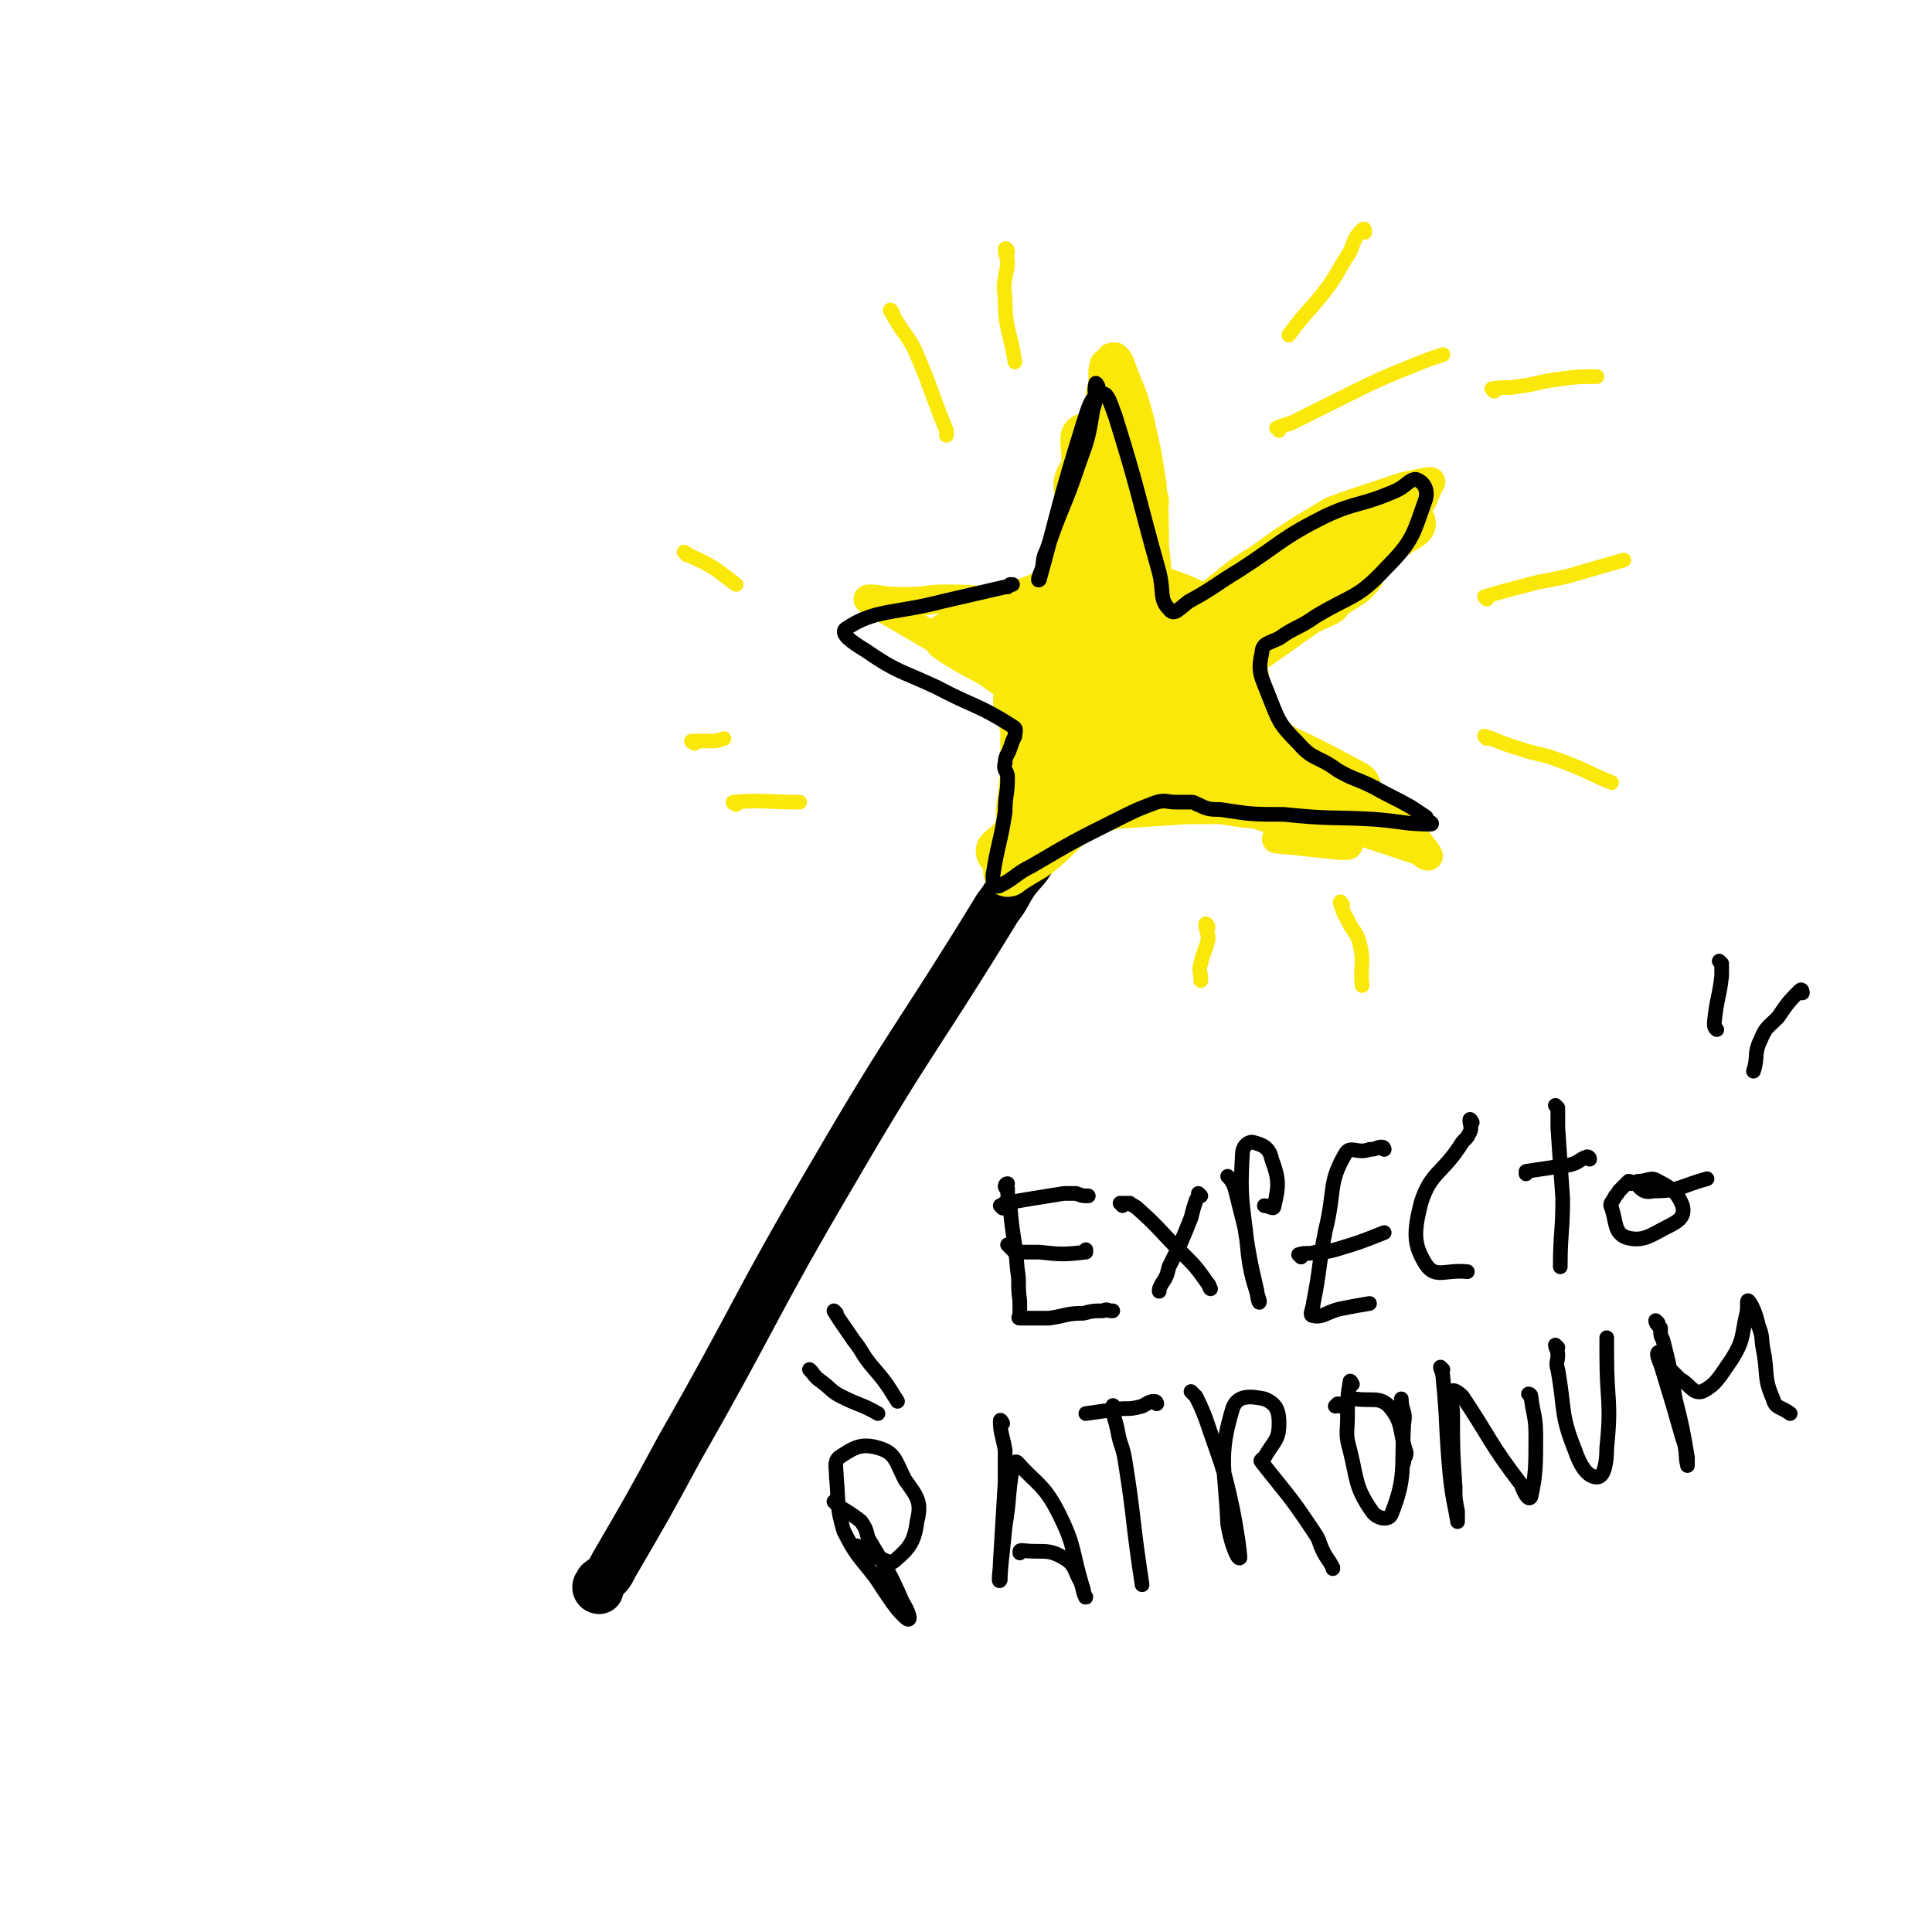
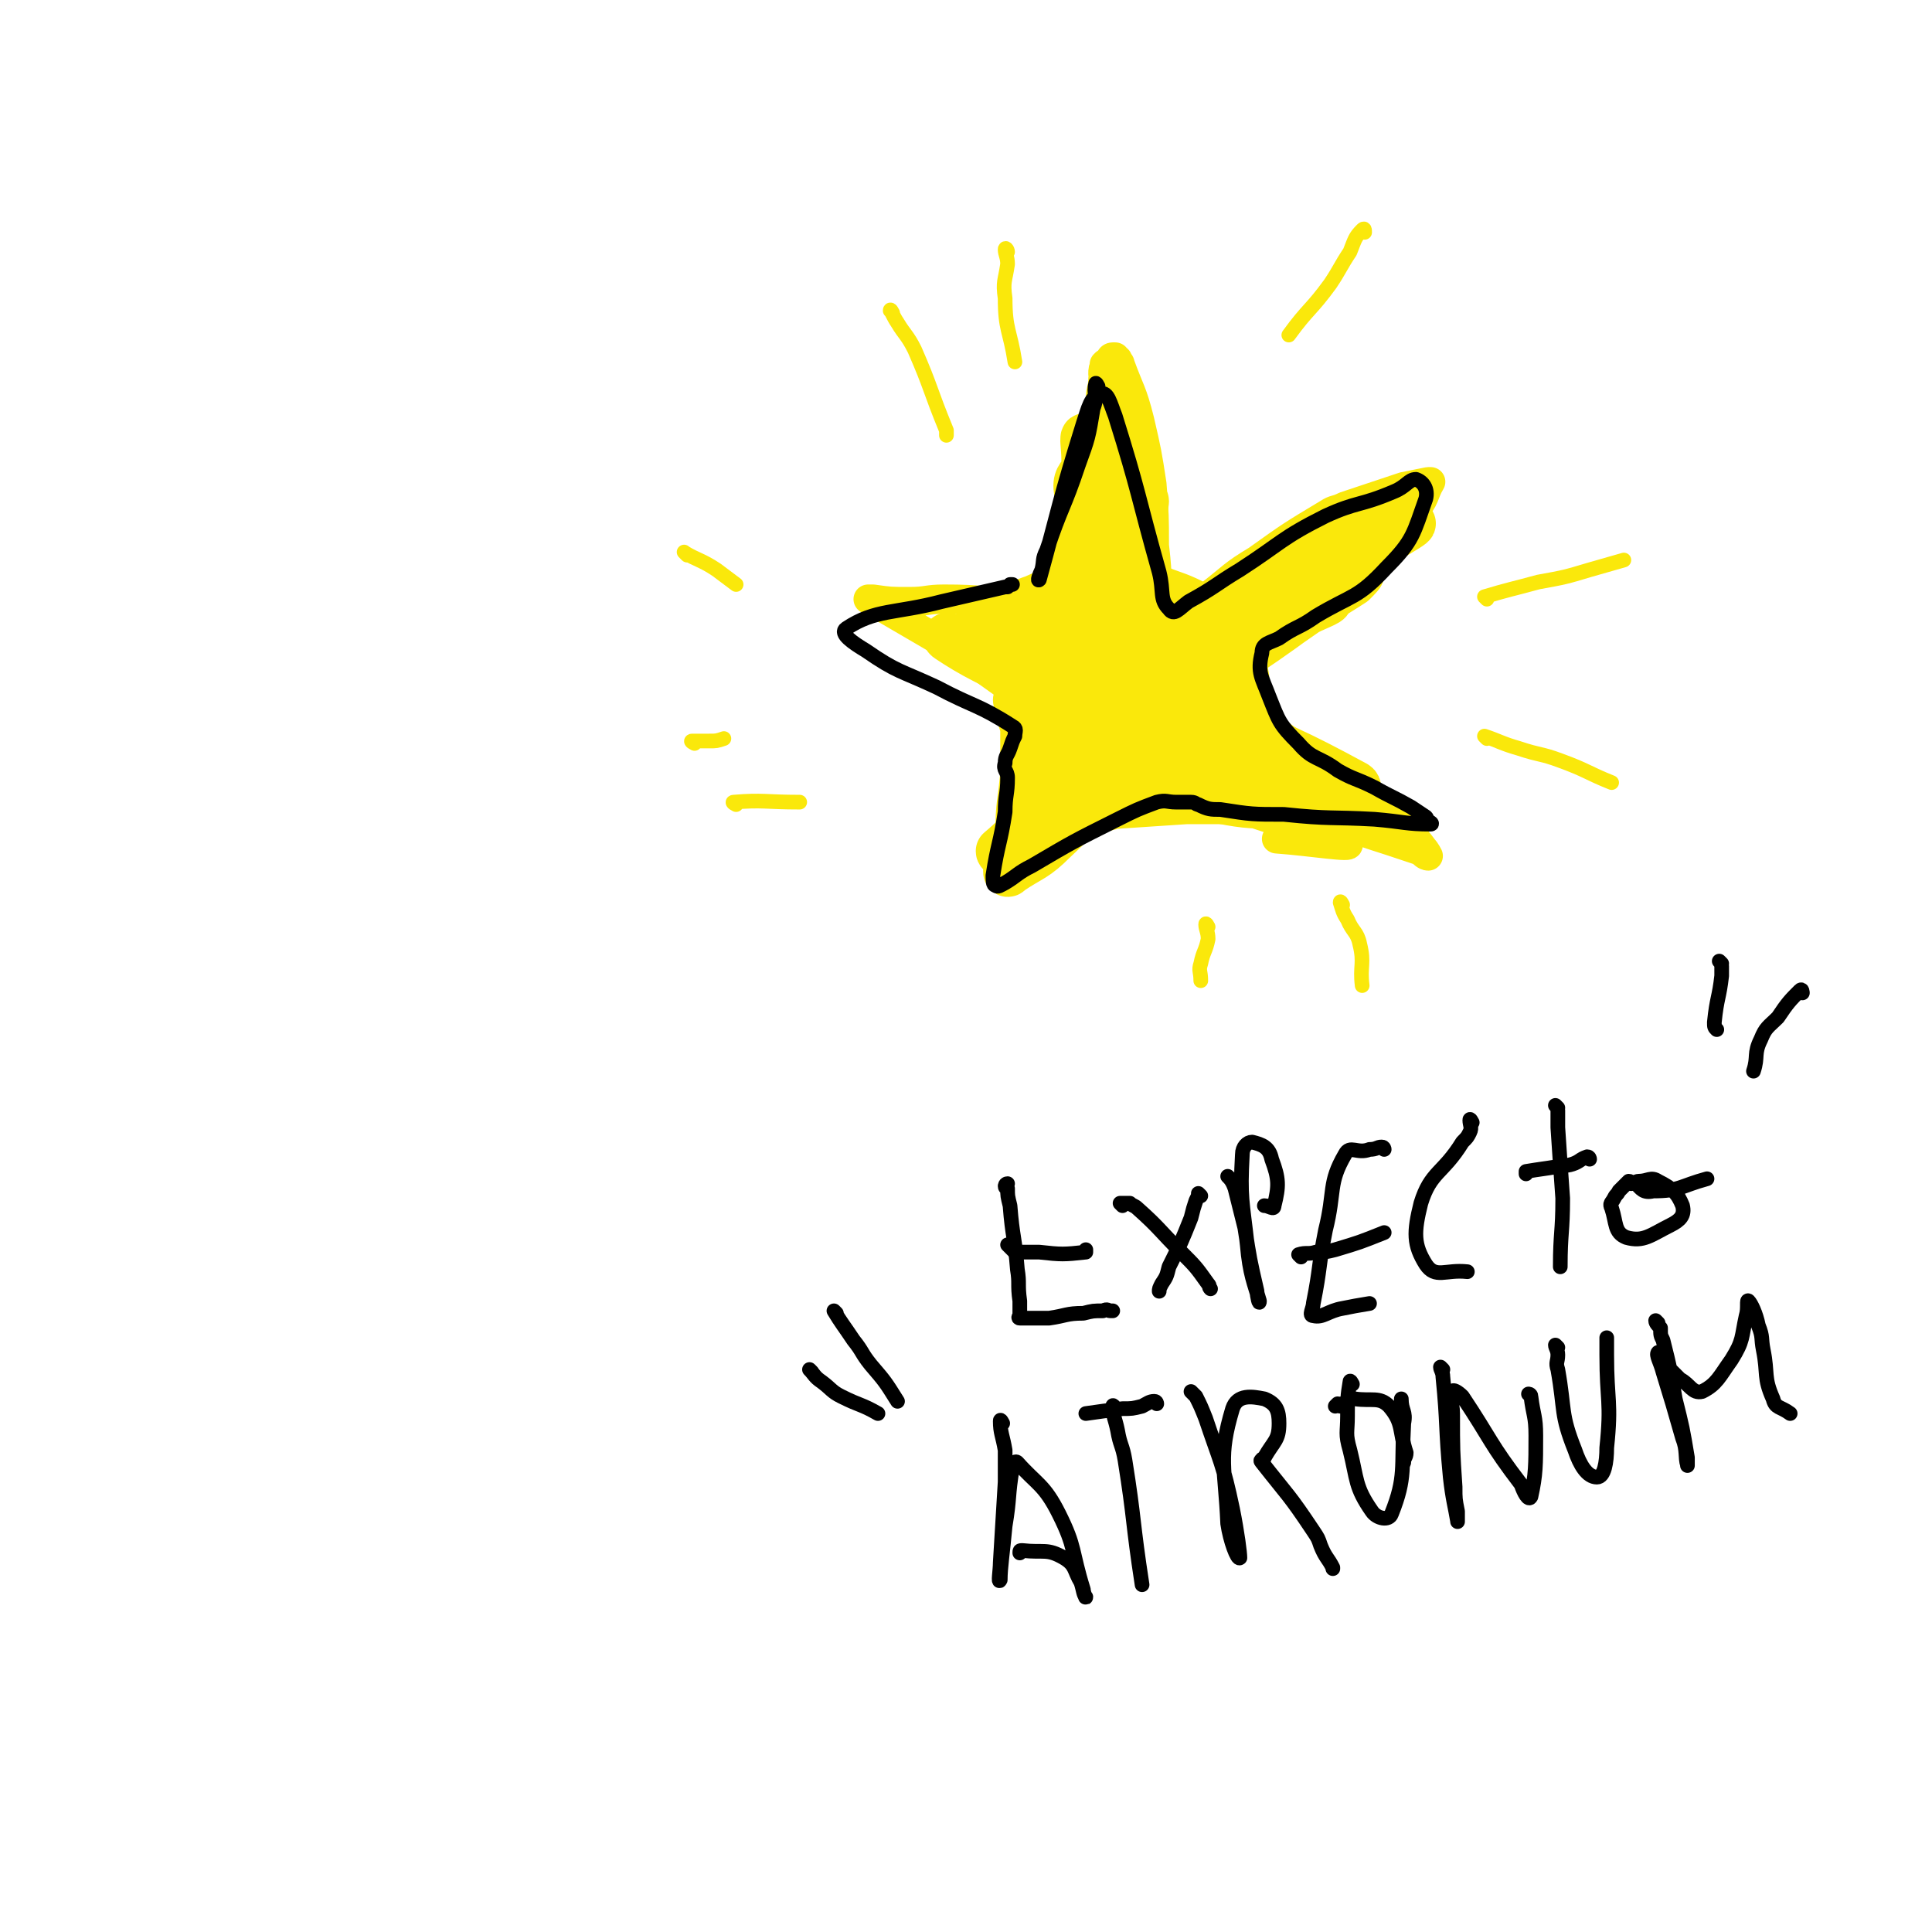
<svg xmlns="http://www.w3.org/2000/svg" viewBox="0 0 790 790" version="1.1">
  <g fill="none" stroke="#000000" stroke-width="20" stroke-linecap="round" stroke-linejoin="round">
-     <path d="M245,650c0,0 -1,0 -1,-1 0,-1 1,-1 1,-2 4,-3 4,-3 6,-7 14,-24 14,-24 27,-48 32,-56 30,-57 63,-113 32,-55 34,-54 67,-108 4,-5 3,-5 7,-11 4,-5 5,-5 8,-11 0,-1 0,-1 0,-3 " />
-   </g>
+     </g>
  <g fill="none" stroke="#FAE80B" stroke-width="12" stroke-linecap="round" stroke-linejoin="round">
    <path d="M413,287c0,0 -1,-2 -1,-1 0,2 1,3 1,5 1,4 1,4 2,7 0,9 0,9 0,18 -1,12 -2,12 -2,25 -1,4 0,4 0,8 -1,1 -2,2 -2,2 1,0 2,-1 5,-3 6,-3 6,-3 13,-7 9,-5 9,-5 19,-10 7,-4 8,-3 15,-7 2,-1 1,-1 3,-2 0,0 0,0 0,0 " />
    <path d="M419,286c0,0 0,-1 -1,-1 -7,-5 -7,-5 -14,-10 -8,-6 -9,-6 -18,-12 -12,-7 -12,-7 -24,-14 -3,-2 -4,-2 -7,-4 0,0 1,0 2,0 7,1 7,1 15,1 7,0 7,-1 14,-1 16,0 16,1 31,2 7,0 7,-1 14,-1 3,0 3,1 6,1 2,0 2,0 3,0 0,0 1,1 1,0 0,-4 -1,-4 0,-9 0,-4 1,-4 1,-9 0,-6 0,-6 0,-12 2,-13 2,-13 4,-26 2,-14 2,-14 4,-28 0,-4 1,-4 1,-8 1,-1 0,-1 0,-2 0,-2 0,-2 1,-4 0,0 -1,0 0,0 0,-1 0,0 1,-1 0,0 0,0 1,-1 0,0 0,-1 1,-1 0,0 0,0 1,0 0,1 0,1 1,1 0,1 1,1 1,2 4,11 5,11 8,23 3,13 3,13 5,26 1,13 1,13 1,25 1,9 1,9 1,17 0,6 0,6 0,12 0,4 0,4 0,7 0,0 -1,1 0,0 1,-1 1,-2 4,-4 4,-4 5,-4 10,-7 4,-3 4,-3 8,-5 9,-7 9,-8 19,-14 14,-10 14,-10 29,-19 3,-2 3,-1 7,-3 12,-4 12,-4 24,-8 5,-1 5,-1 10,-2 0,0 1,0 1,0 -3,5 -2,7 -7,12 -14,12 -15,11 -30,22 -17,12 -17,13 -35,25 -11,8 -12,7 -23,14 -2,1 -3,2 -4,4 0,1 2,0 4,1 4,3 4,3 7,6 11,8 11,8 22,16 16,12 16,12 32,23 7,5 8,4 15,10 6,4 5,5 10,10 3,3 3,3 6,7 1,1 2,3 2,3 -1,0 -2,-1 -3,-2 -6,-2 -6,-2 -12,-4 -19,-6 -19,-7 -38,-11 -22,-5 -23,-5 -46,-8 -14,-1 -14,0 -29,-2 -4,0 -4,-1 -7,-2 -1,0 -2,0 -3,0 " />
    <path d="M486,259c0,0 0,-1 -1,-1 0,0 0,0 -1,0 -3,4 -2,4 -5,7 -7,8 -6,8 -14,15 -20,19 -21,19 -42,38 -3,2 -8,7 -6,4 31,-26 36,-31 72,-61 14,-13 17,-14 29,-24 1,-1 -2,1 -4,2 -6,6 -6,6 -13,12 -31,31 -35,32 -63,62 -2,1 2,2 4,1 11,-8 10,-10 21,-19 41,-35 41,-34 82,-68 6,-5 11,-9 13,-10 1,0 -4,4 -9,8 -35,29 -36,28 -70,57 -24,20 -23,21 -46,41 -1,2 -1,2 -1,3 -1,1 -1,2 -1,1 32,-31 32,-33 66,-65 15,-14 35,-28 32,-26 -3,3 -23,17 -44,35 -29,24 -51,44 -56,51 -3,4 19,-15 38,-30 18,-14 33,-25 34,-28 2,-2 -15,7 -28,17 -18,12 -38,17 -33,27 6,15 26,15 55,22 22,5 25,2 46,1 2,0 1,-2 0,-3 -18,-11 -19,-11 -38,-20 -11,-5 -24,-10 -22,-9 4,2 17,9 34,16 31,12 63,22 63,23 0,2 -31,-8 -62,-17 -16,-4 -16,-4 -32,-9 -17,-4 -38,-12 -34,-9 7,6 27,15 56,27 22,9 40,10 45,15 3,2 -15,-1 -29,-2 " />
  </g>
  <g fill="none" stroke="#FAE80B" stroke-width="20" stroke-linecap="round" stroke-linejoin="round">
    <path d="M440,285c0,0 0,-1 -1,-1 0,0 0,1 -1,0 -2,-2 -2,-3 -5,-5 -4,-3 -4,-3 -9,-6 -5,-2 -5,-2 -10,-4 -9,-5 -13,-6 -18,-9 -1,-1 3,0 5,1 20,6 21,4 40,11 5,3 8,4 10,7 1,2 -3,3 -6,2 -13,-1 -13,-2 -26,-5 -2,0 -4,-2 -3,-2 10,2 18,11 26,5 8,-6 5,-14 5,-29 0,-24 -5,-25 -6,-49 -1,-5 1,-6 3,-9 1,-1 2,1 2,2 0,19 0,19 0,38 0,22 -1,31 -1,43 1,4 2,-5 3,-11 1,-13 0,-14 1,-27 2,-29 3,-29 6,-58 0,-4 -1,-7 -1,-8 -1,-1 -1,3 0,5 0,7 2,7 2,13 2,36 1,36 3,73 0,4 1,9 2,8 1,-4 0,-9 1,-18 2,-20 2,-20 4,-39 0,-4 0,-4 1,-7 0,-1 1,-2 1,-1 -5,40 -3,42 -11,83 -2,10 -6,16 -7,18 -1,2 0,-6 2,-11 5,-23 8,-26 10,-45 0,-2 -4,-1 -6,2 -5,7 -3,9 -7,19 -12,27 -17,45 -25,54 -3,4 2,-13 3,-27 1,-8 1,-8 1,-17 0,-12 -1,-27 -2,-25 -2,3 -3,18 -4,36 -1,16 -2,31 0,31 1,0 3,-15 7,-30 3,-17 2,-18 6,-34 1,-4 2,-6 4,-6 3,1 2,5 6,9 17,16 16,18 36,32 22,14 27,12 48,23 1,1 -2,0 -4,0 -5,-3 -5,-4 -10,-7 -24,-12 -26,-11 -47,-23 -1,0 1,-1 3,-1 10,2 10,2 20,6 32,13 39,16 63,29 3,2 -4,2 -8,1 -32,-12 -32,-14 -63,-28 -7,-4 -17,-7 -14,-7 3,1 15,2 26,10 18,11 30,24 32,28 2,2 -14,-7 -26,-17 -15,-13 -23,-14 -28,-30 -2,-10 5,-13 15,-20 19,-15 21,-13 44,-24 22,-10 41,-20 45,-20 2,0 -17,10 -33,21 -28,18 -27,19 -54,38 -2,2 -2,2 -4,4 -1,1 -2,2 -1,1 17,-16 17,-19 37,-35 19,-15 20,-14 41,-28 1,-1 3,-1 2,-1 -1,1 -3,2 -6,3 -23,12 -24,10 -47,23 -11,6 -12,9 -20,15 0,1 2,1 4,0 21,-5 33,-11 43,-11 5,0 -7,7 -15,13 -21,15 -22,14 -44,29 -15,10 -21,15 -30,21 -2,2 4,-2 8,-5 29,-22 31,-20 59,-44 4,-3 4,-9 3,-10 0,-1 -2,2 -5,4 -22,17 -22,18 -45,32 -8,5 -10,5 -18,8 -1,1 1,0 2,-1 1,-5 2,-6 2,-11 2,-14 3,-14 3,-27 -1,-15 -2,-15 -4,-29 -1,-6 -1,-6 -3,-12 -2,-9 -3,-9 -6,-18 -2,-8 -2,-13 -2,-15 -1,-1 0,4 0,9 0,3 0,3 0,6 -3,16 -3,16 -6,33 -2,15 -3,15 -4,30 -1,6 2,7 1,12 -1,3 -3,4 -5,3 -14,-2 -15,-4 -29,-8 -7,-1 -16,-5 -13,-3 9,6 18,11 38,19 7,4 8,3 16,4 12,2 13,0 24,3 4,2 7,4 6,7 -4,10 -7,11 -16,21 -12,14 -11,15 -25,28 -8,8 -9,7 -18,13 -1,1 -1,1 -1,0 1,-1 1,-1 3,-3 3,-5 2,-6 7,-10 7,-6 7,-6 15,-10 19,-11 19,-10 38,-20 3,-2 8,-5 6,-4 -5,3 -9,7 -19,13 -22,12 -22,12 -45,24 -4,2 -4,1 -7,2 0,0 -1,1 -1,0 6,-5 6,-6 13,-11 8,-5 10,-2 17,-8 11,-9 8,-12 18,-22 26,-23 27,-23 55,-44 20,-14 21,-12 41,-25 2,-2 4,-4 3,-4 -2,0 -4,2 -8,4 -4,2 -5,1 -9,4 -26,18 -24,20 -51,38 -6,4 -9,4 -14,5 -1,1 2,0 4,-1 4,-2 3,-3 7,-6 22,-15 21,-16 44,-29 6,-3 13,-4 14,-4 1,1 -6,3 -11,6 -11,7 -14,5 -21,14 -4,4 -3,6 -2,12 0,12 1,12 3,25 0,2 0,2 1,3 0,1 0,0 0,-1 -6,-11 -6,-11 -13,-21 -3,-6 -4,-5 -7,-11 -5,-9 -3,-11 -9,-19 -3,-6 -5,-5 -10,-10 -4,-3 -7,-6 -7,-7 -1,-1 2,2 4,4 9,4 9,3 17,7 2,1 5,3 5,3 -1,0 -4,-2 -8,-3 -5,-1 -5,-1 -9,-1 -10,-1 -11,1 -21,-2 -4,-1 -3,-5 -8,-5 -12,1 -13,1 -24,6 -9,3 -9,5 -17,10 -1,1 -3,2 -2,2 11,-4 12,-7 26,-10 13,-3 13,-2 27,-3 2,0 2,0 4,0 3,0 3,0 6,0 5,0 6,-2 10,0 9,5 11,5 17,14 5,7 4,9 7,18 1,3 0,4 0,7 -1,10 -2,10 -1,20 0,6 1,5 2,11 1,3 1,3 2,7 1,2 2,2 3,5 0,0 0,1 0,1 -11,0 -11,0 -22,0 -15,1 -15,1 -30,2 -3,1 -3,1 -6,1 " />
  </g>
  <g fill="none" stroke="#000000" stroke-width="6" stroke-linecap="round" stroke-linejoin="round">
    <path d="M412,486c0,0 -1,0 -1,-1 0,0 0,-1 1,-1 0,0 -1,1 0,2 0,3 0,3 1,7 1,13 2,13 3,26 1,6 0,6 1,13 0,2 0,2 0,4 0,1 0,1 0,2 0,0 -1,1 0,1 6,0 6,0 12,0 7,-1 7,-2 14,-2 4,-1 4,-1 8,-1 2,-1 2,0 3,0 1,0 1,0 1,0 " />
-     <path d="M410,494c0,0 -1,-1 -1,-1 0,0 1,0 2,0 0,-1 -1,-1 0,-1 11,-2 12,-2 24,-4 3,0 3,0 5,0 3,1 2,1 5,1 " />
    <path d="M413,510c0,0 -1,-1 -1,-1 0,0 1,1 1,1 1,1 1,1 2,2 5,0 5,0 10,0 9,1 10,1 19,0 0,0 0,0 0,-1 " />
    <path d="M491,489c0,0 -1,-1 -1,-1 0,1 0,1 -1,3 -1,3 -1,3 -2,7 -4,10 -4,10 -9,20 -1,4 -1,4 -3,7 -1,2 -1,2 -1,3 " />
    <path d="M459,493c0,0 -1,-1 -1,-1 1,0 2,0 4,0 1,1 2,1 3,2 9,8 9,9 18,18 6,6 6,6 11,13 1,1 0,1 1,2 " />
    <path d="M503,482c0,0 -1,-1 -1,-1 1,1 2,2 3,5 2,8 2,8 4,16 2,13 2,13 5,26 0,2 1,6 1,4 -2,-7 -4,-11 -5,-23 -2,-18 -3,-19 -2,-37 0,-3 2,-5 4,-5 4,1 7,2 8,7 3,8 3,11 1,19 0,2 -2,0 -4,0 " />
    <path d="M566,470c0,0 0,-1 -1,-1 -2,0 -2,1 -5,1 -5,2 -8,-2 -10,2 -7,12 -4,15 -8,31 -3,15 -2,15 -5,30 0,2 -2,5 0,5 4,1 6,-2 12,-3 5,-1 5,-1 11,-2 " />
    <path d="M532,514c0,0 -1,-1 -1,-1 3,-1 4,0 7,-1 4,0 4,0 8,-1 10,-3 10,-3 20,-7 " />
    <path d="M602,459c0,0 -1,-2 -1,-1 0,2 1,3 0,5 -1,2 -1,2 -3,4 -8,13 -13,12 -17,25 -3,12 -3,17 2,25 4,6 8,2 17,3 " />
    <path d="M637,453c0,0 -1,-1 -1,-1 0,0 1,1 1,2 0,3 0,3 0,7 1,15 1,15 2,29 0,14 -1,14 -1,28 " />
    <path d="M650,474c0,0 0,-1 -1,-1 -3,1 -3,2 -6,3 -3,1 -3,0 -6,1 -6,1 -7,1 -13,2 0,1 0,1 0,1 " />
    <path d="M667,484c0,0 0,-1 -1,-1 0,0 0,0 0,0 -2,2 -2,2 -4,4 -1,2 -1,1 -2,3 -1,2 -2,2 -1,4 2,6 1,10 6,12 7,2 10,-1 18,-5 4,-2 6,-4 5,-8 -2,-5 -4,-7 -10,-10 -3,-2 -4,0 -8,0 -1,0 -2,1 -1,1 2,2 3,4 7,3 11,0 11,-2 22,-5 " />
-     <path d="M342,615c0,0 -1,-1 -1,-1 0,0 1,1 2,2 5,3 5,3 9,6 2,3 2,3 3,7 7,12 8,12 14,26 2,3 4,8 2,7 -4,-3 -7,-8 -13,-17 -7,-9 -8,-9 -13,-19 -3,-10 -2,-11 -3,-22 0,-4 -1,-6 1,-8 6,-4 9,-6 16,-4 7,2 7,5 11,13 5,7 7,9 5,17 -1,8 -3,11 -9,16 -2,2 -3,0 -7,-1 -4,-2 -11,-7 -8,-4 " />
    <path d="M410,582c0,0 -1,-2 -1,-1 0,5 1,6 2,12 0,7 0,7 0,13 -1,17 -1,17 -2,33 0,3 -1,9 0,7 0,-5 1,-11 2,-22 2,-12 1,-12 3,-24 0,-1 1,-3 2,-2 8,9 11,9 17,21 7,14 5,15 10,31 0,1 1,4 1,3 -1,-1 -1,-3 -2,-6 -3,-5 -2,-7 -7,-10 -7,-4 -8,-2 -17,-3 -1,0 -1,0 -1,1 " />
    <path d="M456,576c0,0 -1,-2 -1,-1 0,4 1,5 2,10 1,6 2,6 3,12 4,25 3,25 7,51 " />
    <path d="M473,574c0,0 0,-1 -1,-1 -2,0 -3,1 -5,2 -4,1 -4,1 -8,1 -8,1 -8,1 -15,2 " />
    <path d="M488,570c0,0 -1,-1 -1,-1 0,0 1,1 2,2 2,4 2,4 4,9 6,18 7,18 11,37 2,10 3,18 3,20 -1,1 -4,-7 -5,-14 -1,-23 -4,-27 2,-47 2,-6 8,-5 13,-4 5,2 6,5 6,10 0,7 -2,7 -6,14 0,1 -1,0 -1,1 -1,0 0,1 0,1 11,14 11,13 21,28 2,3 2,3 3,6 2,5 3,5 5,9 0,1 0,0 0,0 " />
    <path d="M553,566c0,0 -1,-2 -1,-1 -1,6 -1,7 -1,14 0,7 -1,7 1,14 3,12 2,15 9,25 2,3 7,4 8,1 6,-15 4,-19 5,-37 1,-5 -1,-5 -1,-10 0,0 0,0 0,0 " />
    <path d="M548,575c0,0 0,-1 -1,-1 0,0 -1,1 -1,1 1,-1 2,-1 4,-1 2,-1 2,-2 4,-2 7,1 10,-1 14,3 6,7 4,10 7,19 0,2 -1,2 -1,4 " />
    <path d="M590,560c0,0 -1,-1 -1,-1 0,1 1,2 1,4 2,20 1,20 3,41 1,9 2,12 3,18 0,1 0,-2 0,-4 -1,-5 -1,-5 -1,-10 -1,-15 -1,-15 -1,-30 0,-5 -2,-7 0,-9 0,-1 2,0 4,2 12,18 11,19 24,36 1,3 3,7 4,5 2,-9 2,-13 2,-25 0,-8 -1,-8 -2,-16 0,-1 -1,-1 -1,-1 " />
    <path d="M637,551c0,0 -1,-1 -1,-1 0,1 1,2 1,4 0,3 -1,3 0,6 3,17 1,18 7,33 2,6 5,11 9,11 3,0 4,-6 4,-12 2,-19 0,-19 0,-38 0,-3 0,-3 0,-7 " />
    <path d="M678,541c0,0 -1,-1 -1,-1 0,1 1,2 2,3 0,3 0,3 1,5 3,12 3,12 5,24 3,12 3,12 5,24 0,2 0,4 0,3 -1,-3 0,-6 -2,-11 -4,-14 -4,-14 -8,-27 -1,-4 -3,-7 -2,-8 1,0 2,4 5,7 2,2 2,2 4,4 4,2 5,6 9,5 6,-3 7,-6 12,-13 5,-8 4,-9 6,-18 1,-3 0,-7 1,-6 1,1 3,5 4,10 2,5 1,5 2,10 2,10 0,11 4,20 1,4 3,3 7,6 " />
    <path d="M704,394c0,0 -1,-1 -1,-1 0,0 1,1 1,2 0,2 0,2 0,4 -1,9 -2,9 -3,19 0,2 0,2 1,3 " />
    <path d="M737,406c0,0 0,-2 -1,-1 -4,4 -5,5 -9,11 -4,4 -5,4 -7,9 -3,6 -1,7 -3,13 " />
    <path d="M342,537c0,0 -1,-1 -1,-1 3,5 4,6 8,12 4,5 3,5 7,10 6,7 6,7 11,15 " />
    <path d="M332,561c0,0 -1,-1 -1,-1 2,2 2,3 5,5 4,3 4,4 8,6 8,4 8,3 15,7 " />
    <path d="M449,158c0,0 -1,-2 -1,-1 -1,4 1,5 -1,10 -2,12 -2,12 -6,23 -6,18 -7,17 -13,35 -2,4 -1,4 -2,8 -1,2 -2,5 -1,4 8,-29 8,-32 18,-64 2,-6 3,-11 7,-12 3,-1 4,4 6,9 10,32 9,32 18,64 2,8 0,11 4,15 2,3 4,0 8,-3 11,-6 11,-7 21,-13 17,-11 17,-13 35,-22 13,-6 14,-4 28,-10 5,-2 6,-5 9,-5 3,1 5,4 4,8 -5,14 -5,17 -16,28 -12,13 -14,11 -29,20 -7,5 -8,4 -15,9 -4,2 -7,2 -7,6 -2,8 0,10 3,18 4,10 4,11 12,19 6,7 8,5 16,11 7,4 7,3 15,7 7,4 8,4 15,8 3,2 3,2 6,4 1,1 0,1 1,2 1,0 2,1 1,1 -10,0 -11,-1 -23,-2 -18,-1 -18,0 -37,-2 -13,0 -13,0 -26,-2 -4,0 -5,0 -9,-2 -1,0 -1,-1 -3,-1 0,0 0,0 -1,0 0,0 0,0 0,0 -3,0 -3,0 -5,0 -4,0 -4,-1 -8,0 -8,3 -8,3 -16,7 -18,9 -18,9 -35,19 -6,3 -6,4 -11,7 -2,1 -3,2 -4,1 -1,0 -1,-2 -1,-4 2,-13 3,-13 5,-26 0,-7 1,-7 1,-14 0,-3 -2,-3 -1,-6 0,-3 1,-3 2,-6 1,-3 1,-3 2,-5 0,-2 1,-3 -1,-4 -14,-9 -16,-8 -31,-16 -15,-7 -16,-6 -29,-15 -5,-3 -11,-7 -8,-9 12,-8 20,-6 39,-11 13,-3 13,-3 26,-6 1,0 1,0 1,0 1,-1 1,-1 1,-1 0,0 0,0 1,0 " />
  </g>
  <g fill="none" stroke="#FAE80B" stroke-width="6" stroke-linecap="round" stroke-linejoin="round">
    <path d="M365,128c0,0 -1,-2 -1,-1 1,1 1,2 3,5 3,5 4,5 7,11 7,16 6,16 13,33 0,1 0,1 0,2 " />
    <path d="M412,103c0,-1 -1,-2 -1,-1 0,2 1,3 1,6 -1,7 -2,7 -1,14 0,13 2,13 4,26 " />
    <path d="M558,95c0,-1 0,-2 -1,-1 -3,3 -3,4 -5,9 -4,6 -4,7 -8,13 -8,11 -9,10 -17,21 " />
-     <path d="M523,176c0,0 -1,-1 -1,-1 2,-1 3,-1 6,-2 8,-4 8,-4 16,-8 20,-10 20,-10 40,-18 3,-1 3,-1 6,-2 " />
-     <path d="M611,160c0,0 -1,-1 -1,-1 5,-1 6,0 11,-1 8,-1 8,-2 17,-3 7,-1 7,-1 15,-1 " />
    <path d="M608,245c0,0 -1,-1 -1,-1 10,-3 11,-3 22,-6 11,-2 11,-2 21,-5 7,-2 7,-2 14,-4 " />
    <path d="M608,302c0,0 -1,-1 -1,-1 6,2 7,3 14,5 9,3 9,2 17,5 11,4 11,5 21,9 " />
    <path d="M549,370c0,0 -1,-2 -1,-1 1,3 1,4 3,7 2,5 4,5 5,10 2,8 0,9 1,17 " />
    <path d="M494,379c0,0 -1,-2 -1,-1 0,2 1,3 1,6 -1,5 -2,5 -3,10 -1,3 0,3 0,7 " />
    <path d="M281,227c0,0 -2,-2 -1,-1 5,3 7,3 13,7 4,3 4,3 8,6 " />
    <path d="M284,304c0,0 -2,-1 -1,-1 2,0 3,0 7,0 3,0 3,0 6,-1 " />
    <path d="M301,329c0,0 -2,-1 -1,-1 12,-1 13,0 27,0 " />
  </g>
</svg>